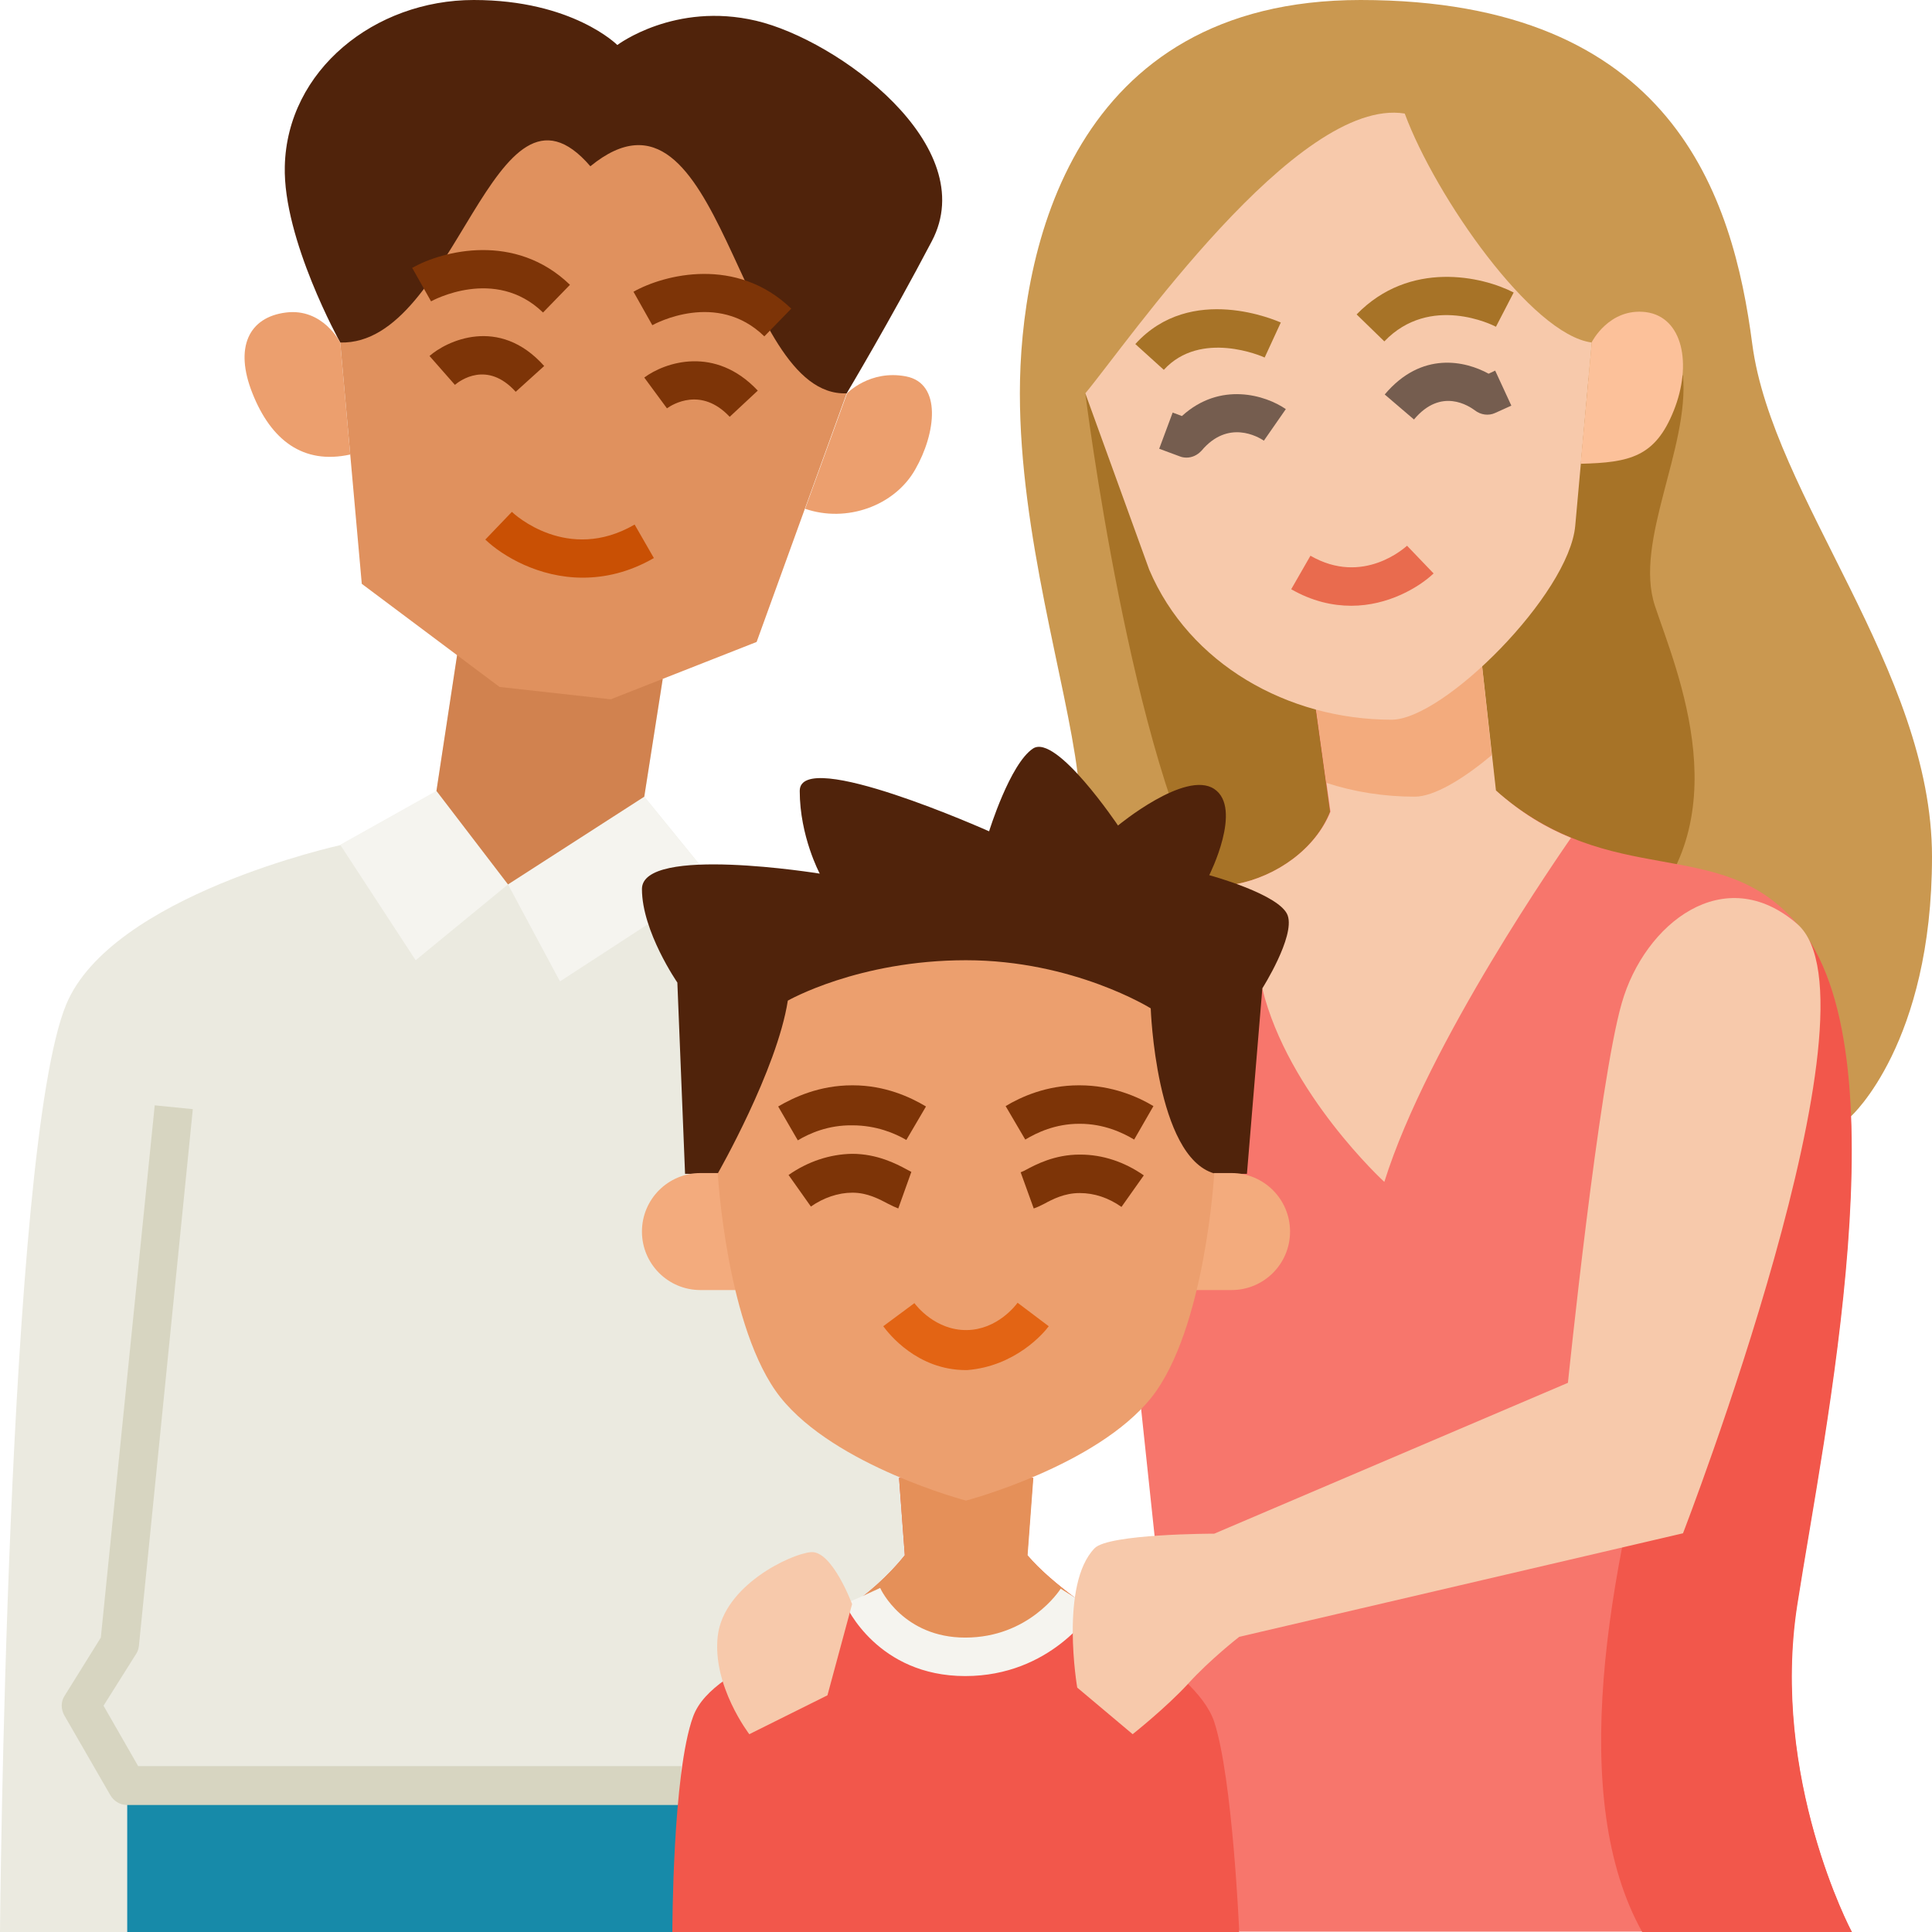
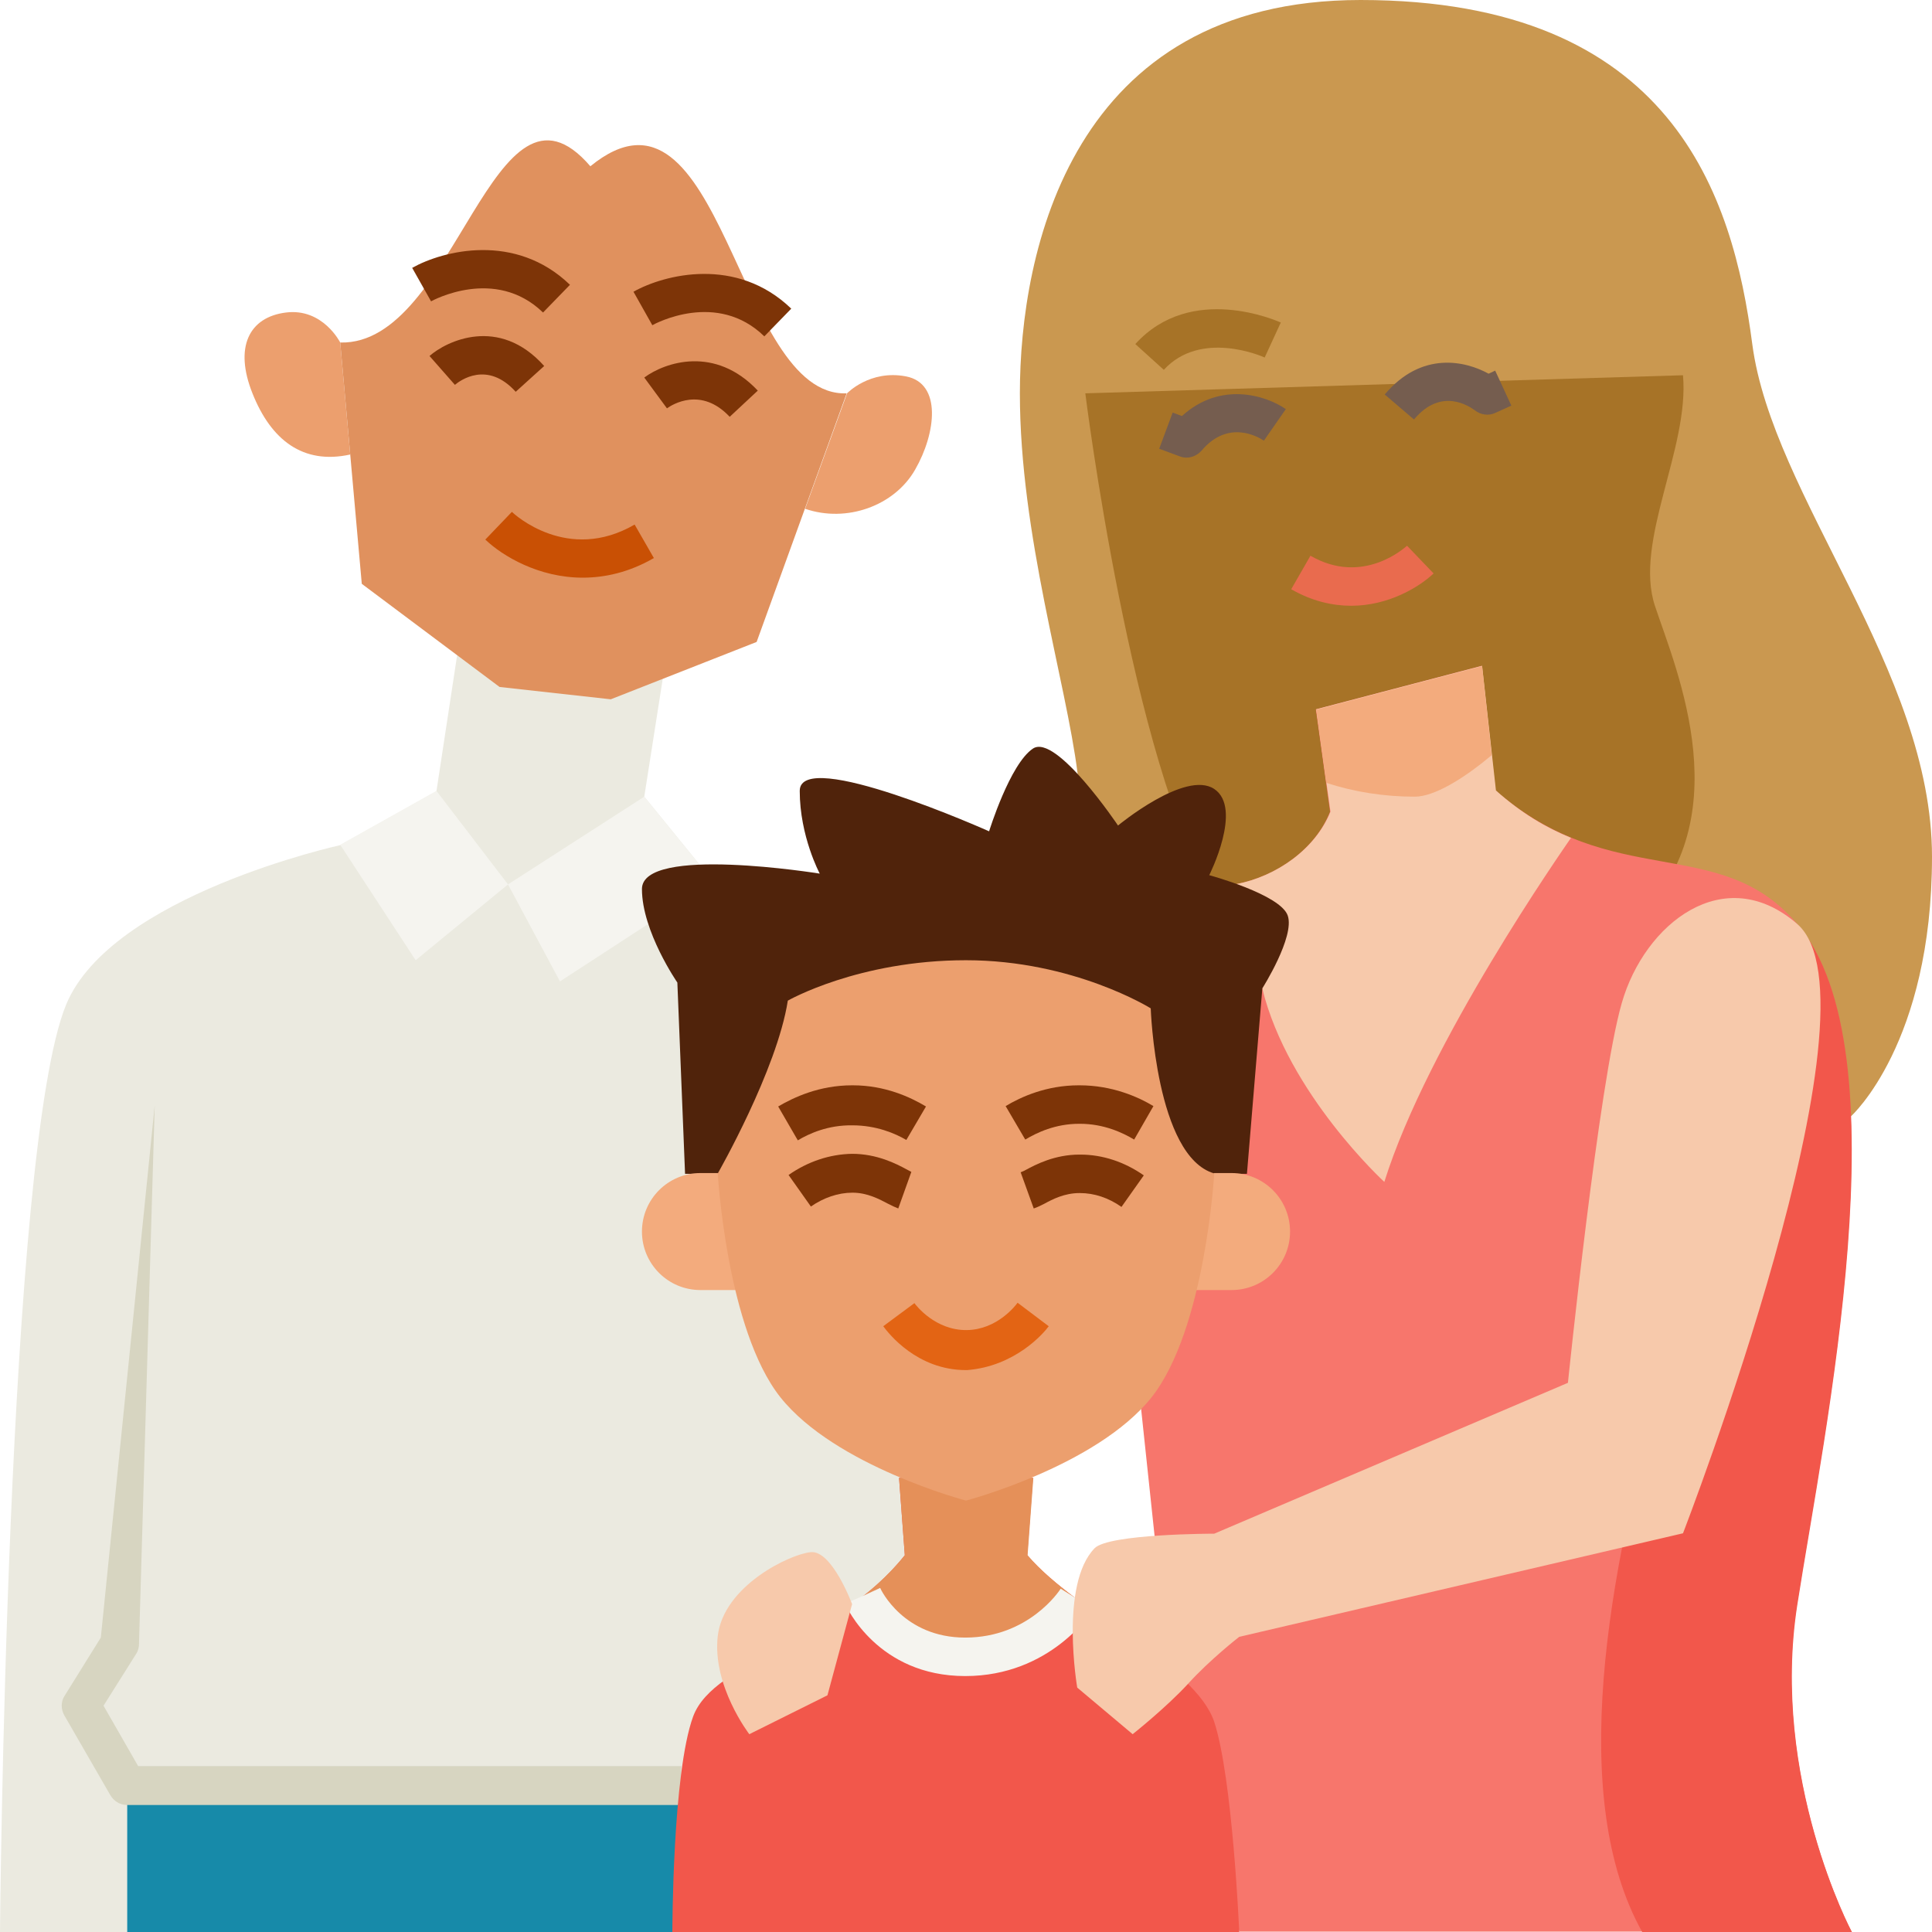
<svg xmlns="http://www.w3.org/2000/svg" width="70px" height="70px" viewBox="0 0 70 70" version="1.1">
  <title>family</title>
  <g id="Page-1" stroke="none" stroke-width="1" fill="none" fill-rule="evenodd">
    <g id="Topic-Page---School-Health-Services" transform="translate(-976, -902)">
      <g id="family" transform="translate(976, 902)">
        <path d="M67.072,40.438 C67.072,40.438 70,37.803 70,31.04 C70,24.277 64.213,17.988 63.488,12.466 C62.791,7.125 60.616,0 49.293,0 C38.821,0 36.952,9.12 36.952,14.251 C36.952,19.382 38.625,24.681 39.044,28.028 L39.044,40.438 L67.072,40.438 Z" id="XMLID_4097_" fill="#CA9850" fill-rule="nonzero" />
        <path d="M60.978,13.596 C61.215,16.245 59.193,19.62 59.96,21.948 C60.727,24.263 63.181,29.827 59.124,33.494 C55.08,37.161 46.992,37.398 43.994,32.546 C40.996,27.693 39.323,14.251 39.323,14.251 L60.978,13.596 Z" id="XMLID_4096_" fill="#A77327" fill-rule="nonzero" />
        <path d="M41.833,55.651 L41.345,51.05 L44.803,32.03 C46.253,31.751 47.661,30.761 48.191,29.408 L47.675,25.699 L53.685,24.124 L54.187,28.641 C58.426,32.337 62.303,30.175 65.106,33.466 C69.01,38.054 66.082,51.859 65.106,58.133 C64.129,64.408 67.086,69.986 67.086,69.986 L44.9,69.986 L41.833,55.651 Z" id="XMLID_4095_" fill="#F7766C" fill-rule="nonzero" />
        <path d="M65.12,58.147 C66.096,51.873 69.024,38.068 65.12,33.48 C65.12,37.998 54.104,60.323 59.5,70 L67.1,70 C67.086,70 64.143,64.422 65.12,58.147" id="XMLID_4094_" fill="#F2574B" fill-rule="nonzero" />
        <path d="M56.92,30.357 C56.655,30.747 51.733,37.775 50.157,42.823 C50.157,42.823 46.671,39.629 45.737,35.823 L44.803,32.03 C46.253,31.751 47.661,30.761 48.205,29.408 L47.689,25.699 L53.699,24.124 L54.201,28.641 C55.122,29.464 56.028,29.994 56.92,30.357" id="XMLID_4093_" fill="#F7C9AB" fill-rule="nonzero" />
        <polygon id="XMLID_4092_" fill="#178AA9" points="26.355 64.701 4.602 64.701 4.602 70 26.355 70" />
        <path d="M24.012,24.598 L23.343,28.865 L25.351,31.333 L35,36.952 L35,64.701 L4.602,64.701 L4.602,70 L0,70 C0,70 0.237,41.624 2.398,36.394 C4.044,32.434 12.327,30.622 12.327,30.622 L15.813,28.669 L16.566,23.719 L24.012,24.598 Z" id="XMLID_4091_" fill="#EBEAE0" fill-rule="nonzero" />
        <polygon id="XMLID_4090_" fill="#F5F4EF" fill-rule="nonzero" points="25.351 31.333 23.343 28.865 18.406 32.044 15.813 28.655 12.327 30.608 15.06 34.791 18.406 32.044 20.289 35.558 23.482 33.48" />
        <path d="M45.179,42.53 L45.737,35.809 C45.737,35.809 46.922,33.94 46.657,33.173 C46.392,32.406 43.813,31.709 43.813,31.709 C43.813,31.709 45.04,29.283 43.994,28.586 C42.948,27.888 40.508,29.91 40.508,29.91 C40.508,29.91 38.263,26.564 37.426,27.122 C36.59,27.679 35.837,30.12 35.837,30.12 C35.837,30.12 28.976,27.052 28.976,28.655 C28.976,30.301 29.701,31.653 29.701,31.653 C29.701,31.653 23.259,30.608 23.259,32.211 C23.259,33.745 24.542,35.6 24.542,35.6 L24.821,42.53 L45.179,42.53 Z" id="XMLID_4089_" fill="#50230B" fill-rule="nonzero" />
-         <path d="M24.681,65.398 L4.602,65.398 C4.351,65.398 4.127,65.259 4.002,65.05 L2.329,62.149 C2.203,61.926 2.203,61.647 2.343,61.438 L3.653,59.333 L5.606,40.048 L6.986,40.187 L5.034,59.625 C5.02,59.737 4.992,59.835 4.936,59.918 L3.751,61.801 L5.006,63.99 L24.681,63.99 L24.681,65.398 Z" id="XMLID_4088_" fill="#D7D5C1" fill-rule="nonzero" />
-         <polygon id="XMLID_4087_" fill="#D1824F" fill-rule="nonzero" points="24.012 24.598 23.343 28.865 18.406 32.044 15.813 28.655 16.566 23.705" />
-         <path d="M30.677,14.251 C30.677,14.251 32.267,11.588 33.759,8.743 C35.586,5.285 30.357,1.45 27.4,0.753 C24.444,0.056 22.367,1.631 22.367,1.631 C22.367,1.631 20.749,0 17.165,0 C13.582,0 10.402,2.538 10.319,6.024 C10.249,8.673 12.327,12.41 12.327,12.41 L21.335,18.616 L30.677,14.251 Z" id="XMLID_4086_" fill="#50230B" fill-rule="nonzero" />
+         <path d="M24.681,65.398 L4.602,65.398 C4.351,65.398 4.127,65.259 4.002,65.05 L2.329,62.149 C2.203,61.926 2.203,61.647 2.343,61.438 L3.653,59.333 L5.606,40.048 L5.034,59.625 C5.02,59.737 4.992,59.835 4.936,59.918 L3.751,61.801 L5.006,63.99 L24.681,63.99 L24.681,65.398 Z" id="XMLID_4088_" fill="#D7D5C1" fill-rule="nonzero" />
        <path d="M33.159,17.012 C32.406,18.337 30.663,18.95 29.171,18.434 L30.691,14.251 C30.691,14.251 31.514,13.386 32.825,13.637 C34.135,13.888 33.912,15.701 33.159,17.012" id="XMLID_4085_" fill="#EC9F6E" fill-rule="nonzero" />
        <path d="M12.689,16.468 C10.974,16.845 9.817,15.938 9.147,14.251 C8.478,12.578 9.022,11.49 10.361,11.323 C11.699,11.155 12.327,12.41 12.327,12.41 L12.689,16.468 Z" id="XMLID_4084_" fill="#EC9F6E" fill-rule="nonzero" />
        <path d="M30.677,14.251 L27.414,23.259 L22.129,25.337 L18.1,24.89 L13.108,21.153 L12.327,12.41 C16.538,12.522 17.876,1.938 21.39,6.024 C26.173,2.12 26.661,14.418 30.677,14.251" id="XMLID_4083_" fill="#E0915E" fill-rule="nonzero" />
        <path d="M18.685,14.195 C17.653,13.052 16.663,13.791 16.482,13.944 L15.562,12.898 C16.161,12.369 18.072,11.42 19.717,13.261 L18.685,14.195 Z" id="XMLID_4082_" fill="#7D3407" fill-rule="nonzero" />
        <path d="M19.675,11.323 C17.932,9.635 15.645,10.904 15.618,10.918 L14.934,9.705 C16.05,9.078 18.671,8.408 20.651,10.319 L19.675,11.323 Z" id="XMLID_4081_" fill="#7D3407" fill-rule="nonzero" />
        <path d="M27.693,12.187 C25.978,10.514 23.733,11.727 23.635,11.783 L22.952,10.57 C24.068,9.942 26.689,9.273 28.669,11.183 L27.693,12.187 Z" id="XMLID_4080_" fill="#7D3407" fill-rule="nonzero" />
        <path d="M21.112,20.93 C19.522,20.93 18.211,20.149 17.584,19.55 L18.546,18.546 C18.629,18.629 20.568,20.414 22.994,19.006 L23.691,20.219 C22.799,20.735 21.92,20.93 21.112,20.93" id="XMLID_4079_" fill="#C95004" fill-rule="nonzero" />
        <path d="M54.048,27.359 L53.699,24.137 L47.689,25.713 L48.052,28.363 C49.07,28.697 50.157,28.865 51.259,28.865 C51.942,28.865 52.988,28.251 54.048,27.359" id="XMLID_4078_" fill="#F3AB7D" fill-rule="nonzero" />
-         <path d="M57.673,12.41 L57.074,19.048 C56.851,21.53 52.305,26.076 50.422,26.076 C46.657,26.076 43.088,24.054 41.637,20.637 L39.323,14.251 C40.857,12.41 46.992,3.486 50.896,4.114 C52.012,7.125 55.498,12.131 57.673,12.41" id="XMLID_4077_" fill="#F7C9AB" fill-rule="nonzero" />
-         <path d="M60.643,14.878 C59.974,16.552 59.054,16.761 57.269,16.803 L57.673,12.396 C57.673,12.396 58.301,11.141 59.639,11.309 C60.978,11.49 61.313,13.205 60.643,14.878" id="XMLID_4076_" fill="#FCC19A" fill-rule="nonzero" />
-         <path d="M50.157,12.369 L49.153,11.392 C51.078,9.412 53.713,10.012 54.843,10.598 L54.201,11.839 C54.104,11.783 51.817,10.639 50.157,12.369" id="XMLID_4075_" fill="#A77327" fill-rule="nonzero" />
        <path d="M42.167,13.4 L41.135,12.466 C43.157,10.235 46.267,11.629 46.406,11.685 L45.821,12.954 C45.737,12.912 43.506,11.936 42.167,13.4" id="XMLID_4074_" fill="#A77327" fill-rule="nonzero" />
        <path d="M48.958,21.948 C48.275,21.948 47.536,21.781 46.783,21.349 L47.48,20.135 C49.39,21.237 50.91,19.829 50.98,19.773 L51.942,20.777 C51.412,21.279 50.297,21.948 48.958,21.948" id="XMLID_4073_" fill="#E96B4E" fill-rule="nonzero" />
        <path d="M26.438,15.102 C25.406,14 24.361,14.655 24.165,14.795 L23.343,13.679 C24.096,13.122 25.908,12.508 27.456,14.153 L26.438,15.102 Z" id="XMLID_4072_" fill="#7D3407" fill-rule="nonzero" />
        <path d="M51.231,15.199 L50.171,14.293 C51.51,12.703 53.1,13.08 53.936,13.54 L54.173,13.428 L54.759,14.697 L54.173,14.962 C53.936,15.074 53.643,15.032 53.434,14.865 C53.239,14.725 52.221,14.014 51.231,15.199" id="XMLID_4071_" fill="#755D4F" fill-rule="nonzero" />
        <path d="M42.99,16.58 C42.906,16.58 42.823,16.566 42.753,16.538 L42,16.259 L42.488,14.948 L42.823,15.074 C44.217,13.805 45.863,14.321 46.588,14.823 L45.793,15.966 L46.183,15.394 L45.793,15.966 C45.584,15.827 44.496,15.185 43.534,16.329 C43.38,16.496 43.185,16.58 42.99,16.58" id="XMLID_4070_" fill="#755D4F" fill-rule="nonzero" />
        <path d="M37.426,53.546 L37.217,56.349 C39.016,58.44 43.311,60.337 43.994,62.386 C44.663,64.436 44.9,70 44.9,70 L24.361,70 C24.361,70 24.361,64.241 25.114,62.191 C25.867,60.141 30.315,59.472 32.783,56.349 L32.574,53.546 L37.426,53.546 Z" id="XMLID_4069_" fill="#F2574B" fill-rule="nonzero" />
        <path d="M39.016,57.938 C38.904,58.106 37.608,60.03 34.972,60.03 C32.351,60.03 31.347,58.022 31.263,57.841 C31.807,57.408 32.323,56.92 32.783,56.349 L32.574,53.546 L37.44,53.546 L37.231,56.349 C37.691,56.892 38.319,57.422 39.016,57.938" id="XMLID_4068_" fill="#E59059" fill-rule="nonzero" />
        <path d="M34.972,60.727 C31.807,60.727 30.663,58.217 30.622,58.106 L31.89,57.548 L31.249,57.827 L31.89,57.534 C31.918,57.604 32.741,59.333 34.972,59.333 C37.273,59.333 38.388,57.631 38.43,57.562 L39.616,58.301 C39.56,58.398 38.068,60.727 34.972,60.727" id="XMLID_4067_" fill="#F5F4EF" fill-rule="nonzero" />
        <path d="M27.149,62.833 L29.98,61.424 L30.873,58.12 C30.873,58.12 30.147,56.167 29.38,56.237 C28.614,56.307 26.215,57.464 26.006,59.277 C25.797,61.076 27.149,62.833 27.149,62.833" id="XMLID_4066_" fill="#F7C9AB" fill-rule="nonzero" />
        <path d="M65.12,33.48 C68.41,36.353 60.978,55.554 60.978,55.554 L44.9,59.305 C44.9,59.305 43.841,60.127 43.046,61.006 C42.251,61.871 41.038,62.833 41.038,62.833 L39.03,61.145 C39.03,61.145 38.388,57.408 39.657,56.098 C40.159,55.568 43.994,55.568 43.994,55.568 L56.809,50.102 C56.809,50.102 57.924,39.225 58.761,36.339 C59.584,33.466 62.47,31.179 65.12,33.48" id="XMLID_4065_" fill="#F7C9AB" fill-rule="nonzero" />
        <path d="M43.032,46.741 L44.622,46.741 C45.793,46.741 46.741,45.793 46.741,44.622 C46.741,43.45 45.793,42.502 44.622,42.502 L43.98,42.502 L43.032,46.741 Z" id="XMLID_4062_" fill="#F3AB7D" fill-rule="nonzero" />
        <path d="M26.954,46.741 L25.378,46.741 C24.207,46.741 23.259,45.793 23.259,44.622 C23.259,43.45 24.207,42.502 25.378,42.502 L26.02,42.502 L26.954,46.741 Z" id="XMLID_4061_" fill="#F3AB7D" fill-rule="nonzero" />
        <path d="M43.994,42.516 C43.994,42.516 43.673,48.163 41.721,50.631 C39.727,53.127 35,54.369 35,54.369 C35,54.369 30.273,53.127 28.279,50.631 C26.327,48.177 26.006,42.516 26.006,42.516 C26.006,42.516 28.153,38.765 28.544,36.255 C28.544,36.255 31.096,34.791 35,34.791 C38.904,34.791 41.693,36.534 41.693,36.534 C41.693,36.534 41.875,41.902 43.994,42.516" id="XMLID_4060_" fill="#EC9F6E" fill-rule="nonzero" />
        <path d="M35,49.641 C33.229,49.641 32.197,48.317 32.002,48.052 L33.131,47.215 C33.201,47.313 33.898,48.205 35.028,48.191 C36.129,48.177 36.799,47.299 36.869,47.201 L37.998,48.052 C37.817,48.303 36.785,49.502 35.042,49.641 L35,49.641 Z" id="XMLID_4059_" fill="#E36414" fill-rule="nonzero" />
        <g id="Group" transform="translate(28.195, 39.323)" fill="#7D3407" fill-rule="nonzero">
          <path d="M0.711,1.994 L0,0.767 C0.572,0.432 1.492,0 2.677,0 L2.705,0 C3.876,0 4.797,0.432 5.355,0.767 L4.643,1.98 C4.239,1.743 3.556,1.45 2.691,1.45 C1.813,1.436 1.129,1.743 0.711,1.994" id="XMLID_4058_" />
          <path d="M12.898,1.966 C12.48,1.715 11.797,1.394 10.932,1.394 L10.904,1.394 C10.04,1.394 9.371,1.715 8.952,1.966 L8.241,0.753 C8.799,0.418 9.719,0 10.89,0 L10.918,0 C12.104,0 13.038,0.418 13.596,0.753 L12.898,1.966 Z" id="XMLID_4057_" />
          <path d="M4.351,4.462 C4.239,4.42 4.127,4.365 3.988,4.295 C3.667,4.127 3.235,3.89 2.691,3.89 C2.175,3.89 1.645,4.072 1.185,4.392 L0.376,3.249 C1.074,2.761 1.869,2.496 2.677,2.482 C3.584,2.482 4.281,2.845 4.643,3.04 C4.699,3.068 4.797,3.124 4.825,3.137 L4.351,4.462 Z" id="XMLID_4056_" />
          <path d="M9.259,4.462 L8.785,3.151 C8.813,3.137 8.896,3.11 8.966,3.068 C9.329,2.873 10.012,2.51 10.918,2.51 L10.946,2.51 C11.755,2.51 12.55,2.775 13.247,3.263 L12.438,4.406 C11.964,4.072 11.448,3.904 10.932,3.904 L10.918,3.904 C10.375,3.904 9.942,4.127 9.635,4.295 C9.496,4.365 9.384,4.42 9.259,4.462" id="XMLID_4055_" />
        </g>
      </g>
    </g>
  </g>
</svg>